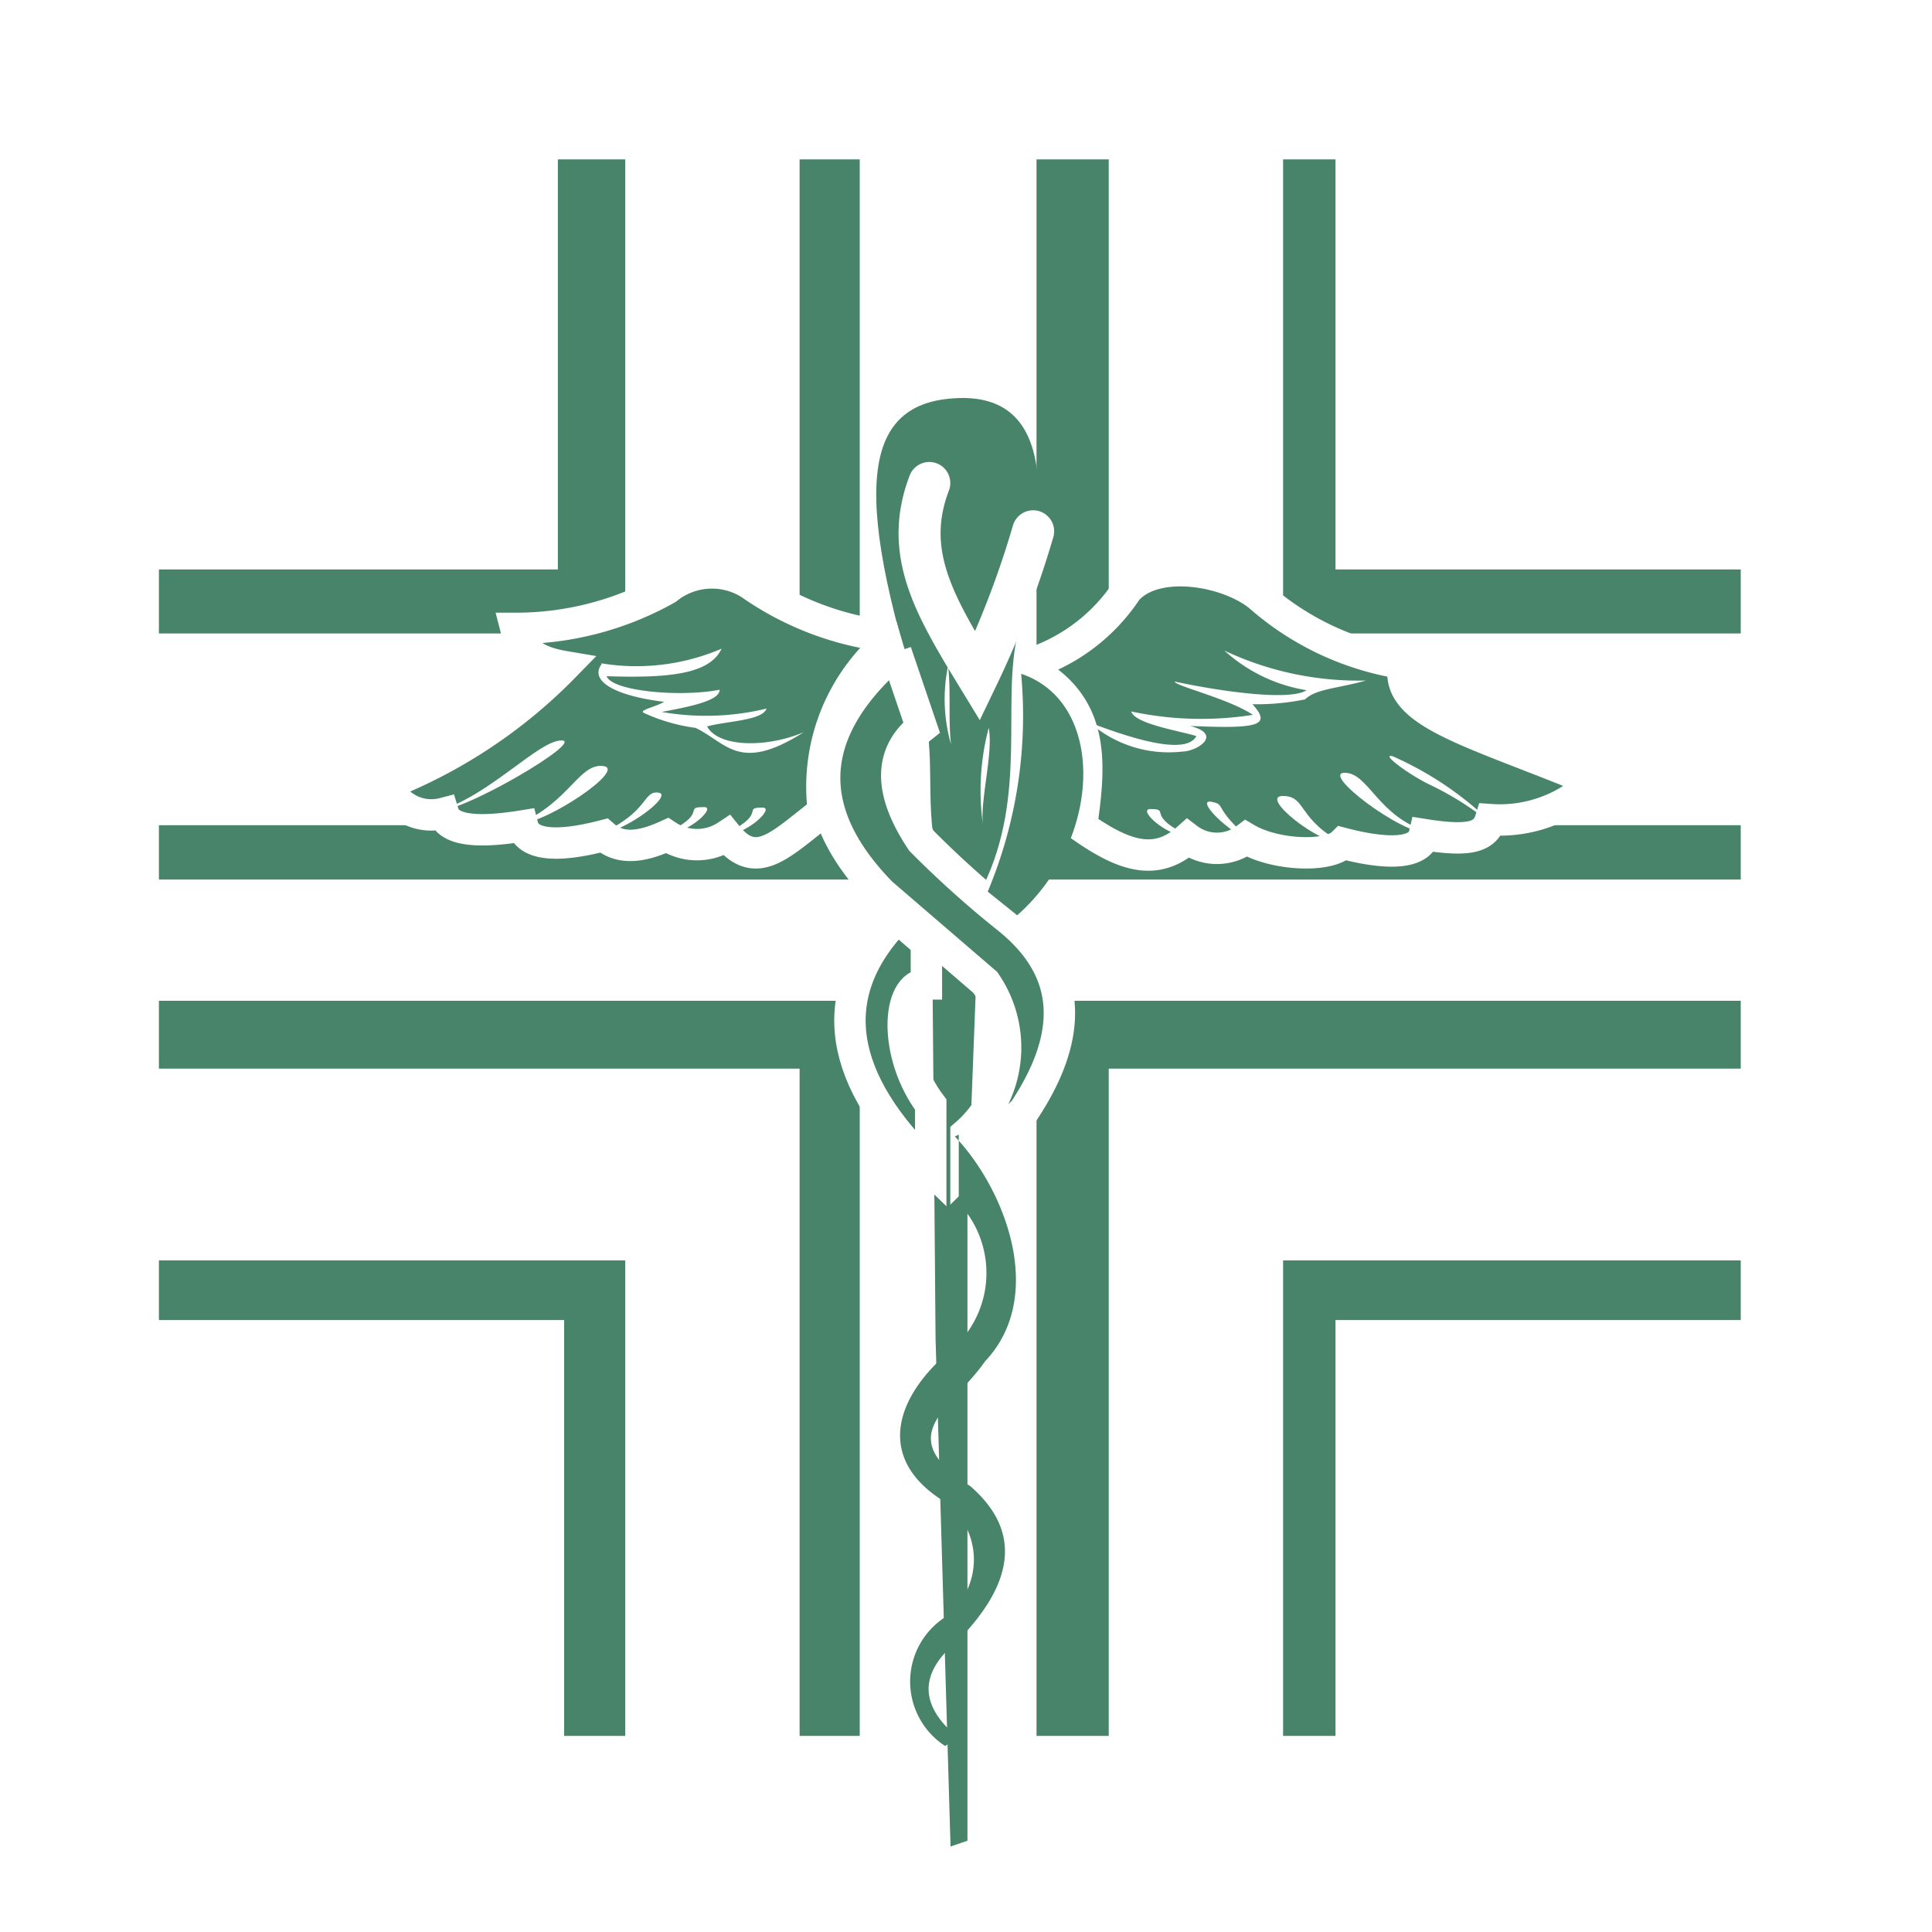
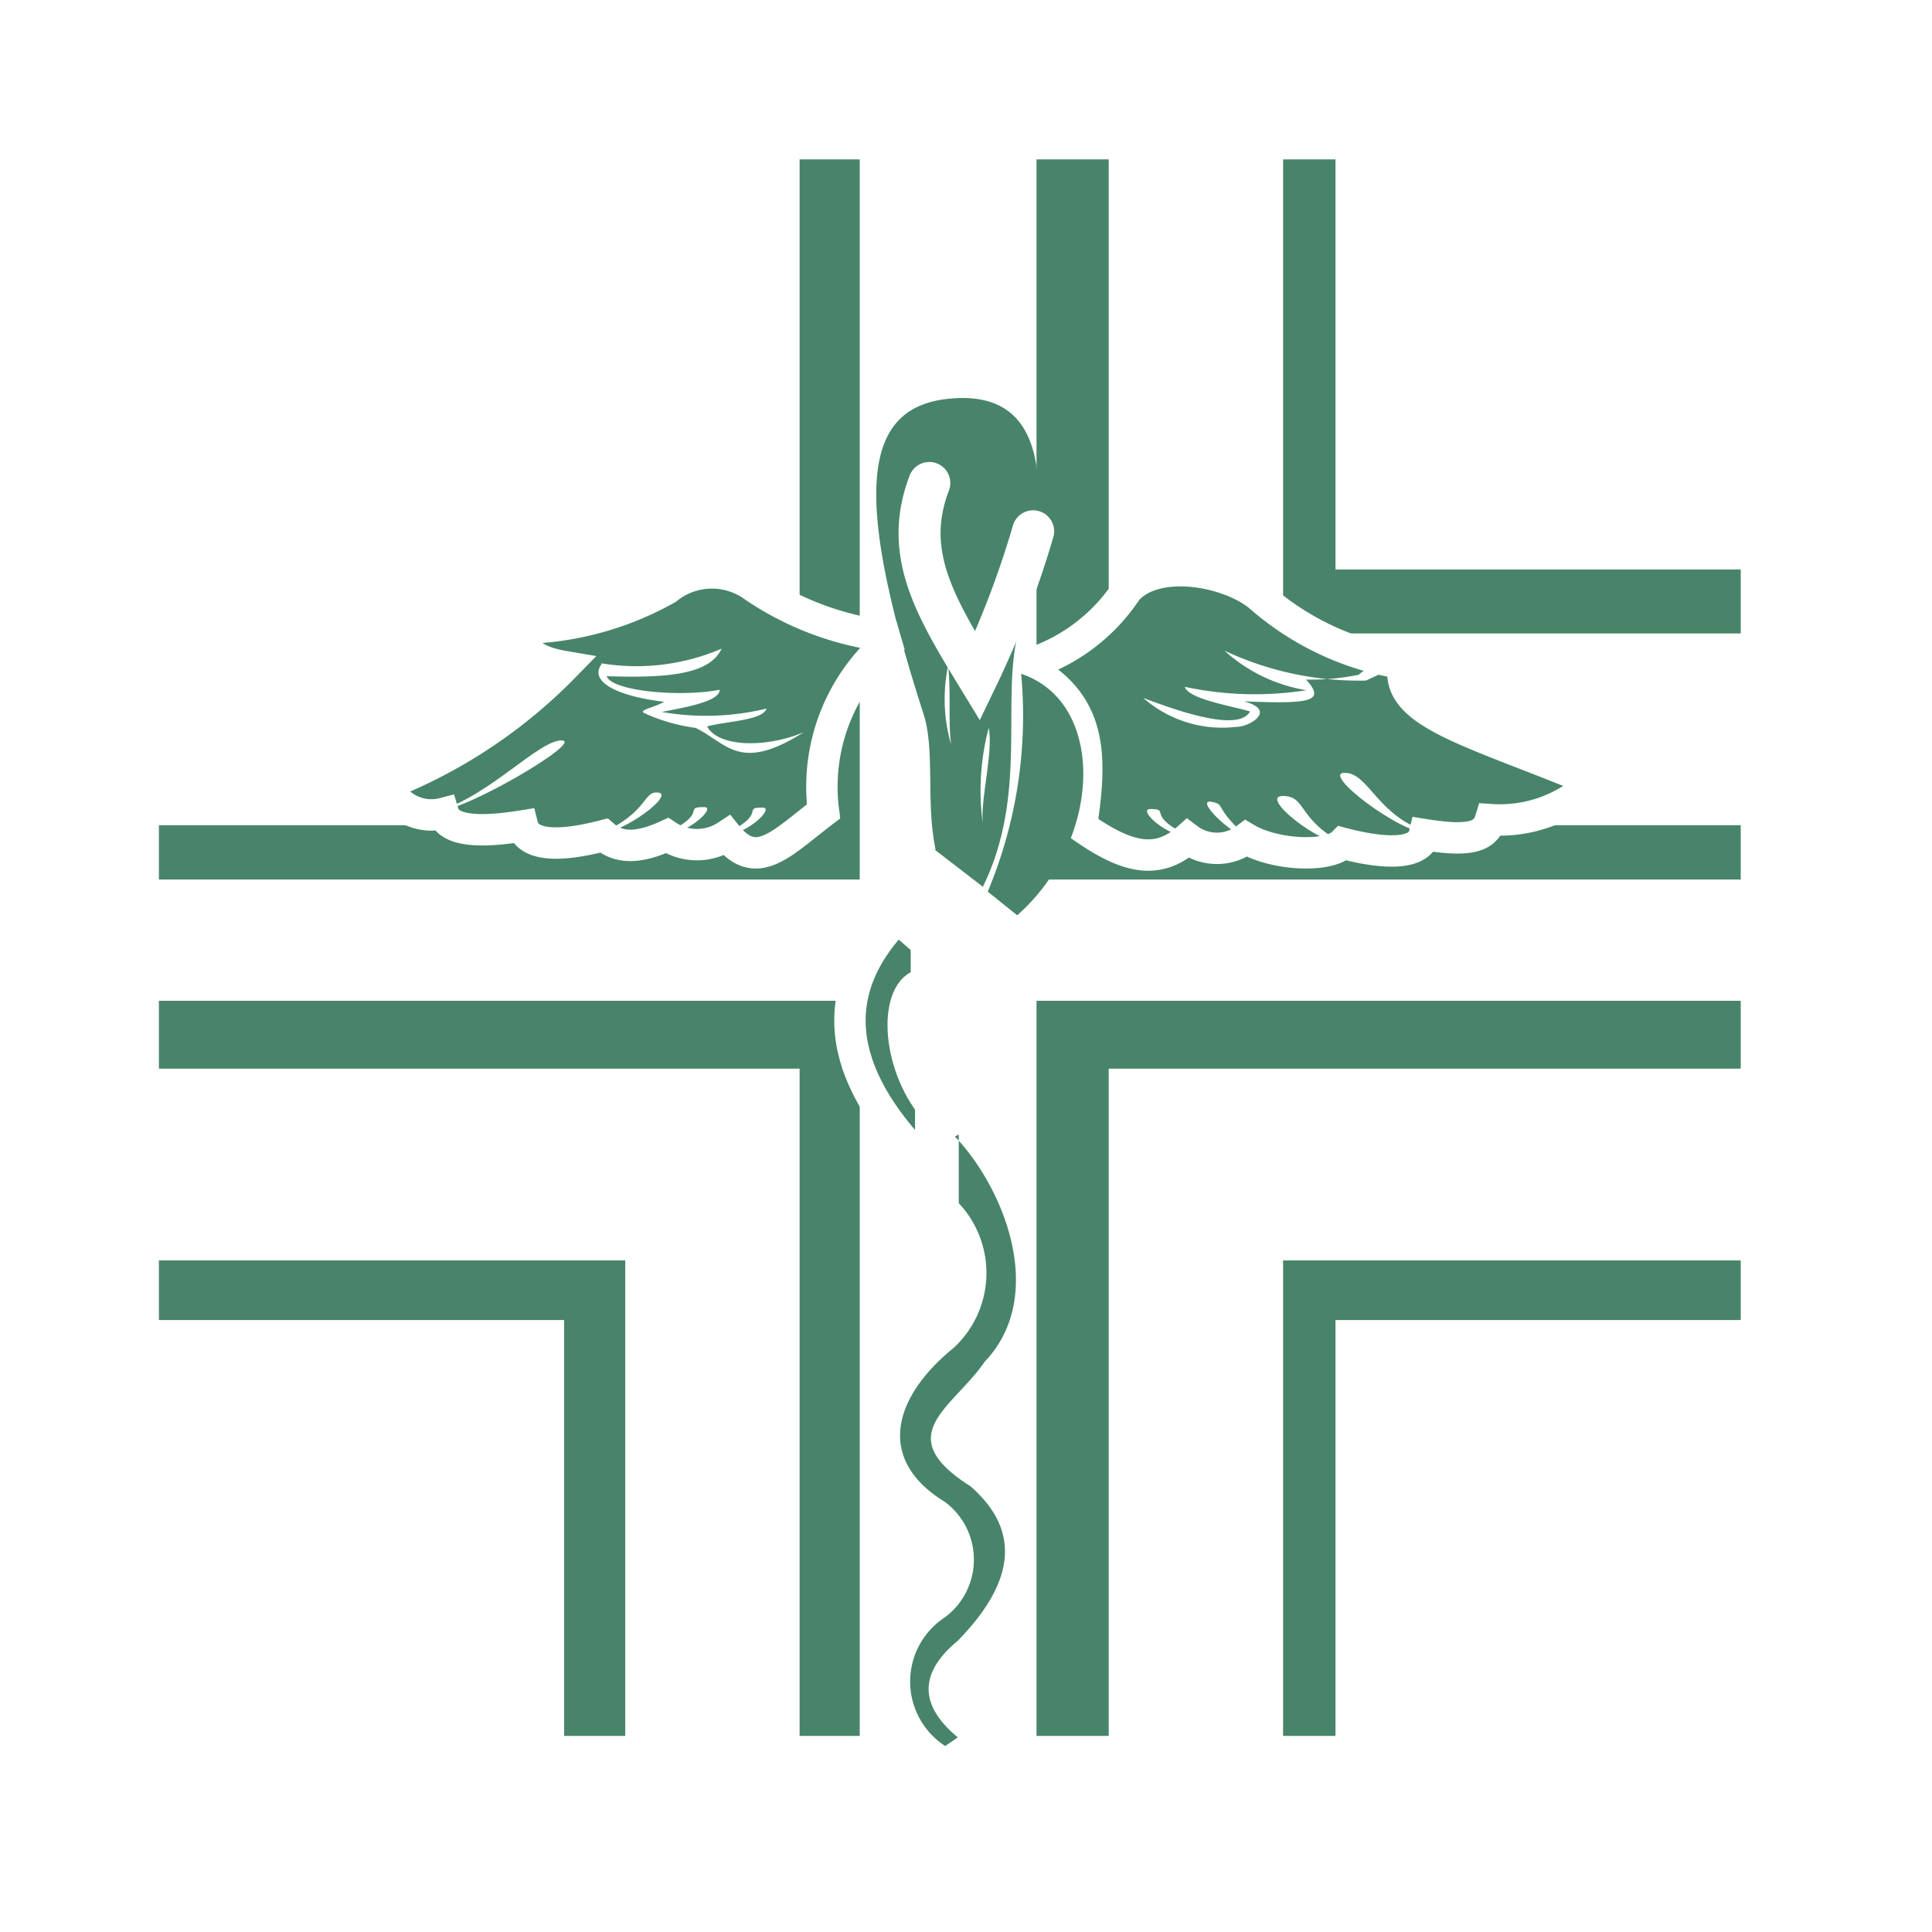
<svg xmlns="http://www.w3.org/2000/svg" id="Layer_1" data-name="Layer 1" viewBox="0 0 40 40">
  <rect x="0" y="0" width="40" height="40" fill="#333333" stroke="none" />
  <defs>
    <style>.cls-1,.cls-4{fill:#fff;}.cls-1,.cls-2,.cls-3,.cls-4,.cls-5{fill-rule:evenodd;}.cls-2,.cls-5{fill:#488469;}.cls-3{fill:#71aa8d;}.cls-4,.cls-5,.cls-6{stroke:#fff;stroke-miterlimit:2.61;}.cls-4{stroke-width:1.09px;}.cls-5,.cls-6{stroke-linecap:round;}.cls-5{stroke-width:0.65px;}.cls-6{fill:none;stroke-width:0.87px;}</style>
  </defs>
  <polygon class="cls-1" points="0 0 40 0 40 40 0 40 0 0 0 0" />
  <polygon class="cls-2" points="13.49 35.94 11.68 35.94 11.68 27.33 3.29 27.33 3.29 25.55 13.49 25.55 13.49 35.94 13.49 35.94 13.49 35.94" />
  <polygon class="cls-2" points="17.8 35.94 16.01 35.94 16.01 22.67 3.29 22.67 3.29 20.72 17.8 20.72 17.8 35.94 17.8 35.94 17.8 35.94" />
  <polygon class="cls-2" points="36.04 25.55 36.04 27.33 27.65 27.33 27.65 35.94 26.02 35.94 26.02 25.55 36.04 25.55 36.04 25.55 36.04 25.55" />
  <polygon class="cls-2" points="36.04 20.72 36.04 22.67 23.5 22.67 23.5 35.94 21.46 35.94 21.46 20.72 36.04 20.72 36.04 20.72 36.04 20.72" />
  <polygon class="cls-2" points="26.02 3.3 27.65 3.3 27.65 11.79 36.04 11.79 36.04 13.66 26.02 13.66 26.02 3.3 26.02 3.3 26.02 3.3" />
  <polygon class="cls-2" points="21.46 3.3 23.5 3.3 23.5 16.54 36.04 16.54 36.04 18.21 21.46 18.21 21.46 3.3 21.46 3.3 21.46 3.3" />
  <polygon class="cls-2" points="16.01 3.3 17.8 3.3 17.8 18.21 3.29 18.21 3.29 16.54 16.01 16.54 16.01 3.3 16.01 3.3 16.01 3.3" />
-   <polygon class="cls-2" points="11.55 3.3 13.49 3.3 13.49 13.66 3.29 13.66 3.29 11.79 11.55 11.79 11.55 3.3 11.55 3.3 11.55 3.3" />
  <polygon class="cls-3" points="3.29 25.55 13.49 25.55 13.49 35.94 16.01 35.94 16.01 22.67 3.29 22.67 3.29 25.55 3.29 25.55 3.29 25.55" />
  <polygon class="cls-3" points="36.04 25.55 26.02 25.55 26.02 35.94 23.5 35.94 23.5 22.67 36.04 22.67 36.04 25.55 36.04 25.55 36.04 25.55" />
  <polygon class="cls-3" points="3.29 13.66 13.49 13.66 13.49 3.3 16.01 3.3 16.01 16.54 3.29 16.54 3.29 13.66 3.29 13.66 3.29 13.66" />
  <polygon class="cls-3" points="36.04 13.66 26.02 13.66 26.02 3.3 23.5 3.3 23.5 16.54 36.04 16.54 36.04 13.66 36.04 13.66 36.04 13.66" />
  <polygon class="cls-4" points="37.58 13.66 26.02 13.66 26.02 1.76 23.5 1.76 23.5 16.54 37.58 16.54 37.58 13.66 37.58 13.66 37.58 13.66" />
  <polygon class="cls-4" points="2.42 13.66 13.49 13.66 13.49 1.76 16.01 1.76 16.01 16.54 2.42 16.54 2.42 13.66 2.42 13.66 2.42 13.66" />
  <polygon class="cls-4" points="37.58 25.55 26.02 25.55 26.02 37.09 23.5 37.09 23.5 22.67 37.58 22.67 37.58 25.55 37.58 25.55 37.58 25.55" />
  <polygon class="cls-4" points="2.42 25.55 13.49 25.55 13.49 37.09 16.01 37.09 16.01 22.67 2.42 22.67 2.42 25.55 2.42 25.55 2.42 25.55" />
  <path class="cls-2" d="M19.37,17.59c-.21-1,0-2.09-.26-2.84-1.53-4.75-1.24-6.49.82-6.51,1.82,0,1.85,2,1.15,4.85-.36,1.43.21,3.35-.73,5.27l-1-.77Z" />
  <path class="cls-5" d="M21.15,13.78c1.51.72,1.45,1.9,1.24,3.33.83.58,1.52.86,2.2.25a1,1,0,0,0,1.21,0c.59.35,1.7.4,2,.1,1,.26,1.6.2,1.69-.18.94.15,1.26.05,1.37-.31A2.78,2.78,0,0,0,33,16.18c-2.55-1.06-4.17-1.41-3.93-2.44a5.86,5.86,0,0,1-3-1.4c-.67-.54-2.15-.79-2.74-.12a3.8,3.8,0,0,1-2.12,1.56Z" />
  <path class="cls-1" d="M29.56,17.25C29,17.26,27.34,16,27.84,16s.68.91,1.72,1.22Z" />
-   <path class="cls-1" d="M30.81,17a6.31,6.31,0,0,0-1.2-.75c-.46-.22-1.05-.67-.77-.59a6.94,6.94,0,0,1,2,1.34Z" />
  <path class="cls-1" d="M27.85,17.48c-.55,0-1.79-1-1.29-1s.29.5,1.29,1Z" />
  <path class="cls-1" d="M25.93,17.42c-.53-.2-1.18-.88-.85-.82s0,.11.85.82Z" />
  <path class="cls-1" d="M24.69,17.34c-.53,0-1.14-.58-.88-.59.46,0-.15.13.88.59Z" />
-   <path class="cls-1" d="M28.28,14.09a6.53,6.53,0,0,1-2.93-.62,3.31,3.31,0,0,0,1.7.82c-.36.24-1.91,0-2.73-.18,0,.09,1.11.35,1.62.69a6.91,6.91,0,0,1-2.52-.07c.08.26,1,.4,1.35.51-.23.43-1.47,0-2.21-.28a2.48,2.48,0,0,0,1.92.6c.29,0,.86-.35.16-.53,1.4.06,1.7,0,1.29-.45a5,5,0,0,0,1.09-.1c.23-.22.65-.22,1.26-.39Z" />
+   <path class="cls-1" d="M28.28,14.09a6.53,6.53,0,0,1-2.93-.62,3.31,3.31,0,0,0,1.7.82a6.91,6.91,0,0,1-2.52-.07c.08.26,1,.4,1.35.51-.23.43-1.47,0-2.21-.28a2.48,2.48,0,0,0,1.92.6c.29,0,.86-.35.16-.53,1.4.06,1.7,0,1.29-.45a5,5,0,0,0,1.09-.1c.23-.22.65-.22,1.26-.39Z" />
  <path class="cls-6" d="M19.24,10c-.55,1.44.11,2.54,1,4a19.63,19.63,0,0,0,1.15-3" />
  <path class="cls-1" d="M19.63,13.78a3.38,3.38,0,0,0,.06,1.63c-.06-.51,0-1.08-.06-1.63Z" />
  <path class="cls-1" d="M20.47,15.07a5.08,5.08,0,0,0-.12,2c-.06-.5.22-1.5.12-2Z" />
-   <polygon class="cls-2" points="19.68 38.23 20.03 38.11 20.03 25.01 20.27 18.76 19.29 18.28 19.37 27.73 19.68 38.23 19.68 38.23 19.68 38.23" />
-   <path class="cls-5" d="M18.55,13.5l.53,1.56c-.68.54-.69,1.32,0,2.35A20.62,20.62,0,0,0,20.85,19c1.32,1.05,1.43,2.37.35,4L20,24.17v-.69a2.37,2.37,0,0,0,.4-3.14l-2.15-1.85c-1.79-1.83-1.42-3.51.32-5Z" />
  <path class="cls-2" d="M21.14,13.93a9.43,9.43,0,0,1-.69,4.53l.61.49c1.77-1.56,1.85-4.41.08-5Z" />
  <path class="cls-5" d="M18.58,19l.6.52v.85c-.62,0-.69,1.47.09,2.5v1.34c-1.89-1.82-2.26-3.6-.69-5.21Z" />
  <path class="cls-2" d="M19.85,23.49v1.42a2.11,2.11,0,0,1-.11,3c-1.23,1-1.63,2.3-.17,3.19a1.49,1.49,0,0,1,0,2.38,1.59,1.59,0,0,0,0,2.67l.26-.18c-.81-.67-.8-1.34,0-2,1.25-1.28,1.26-2.33.26-3.2-1.67-1.06-.37-1.61.3-2.58,1.29-1.36.41-3.58-.62-4.66Z" />
  <path class="cls-5" d="M18.53,13.19a3.93,3.93,0,0,0-1.48,3.61c-.86.65-1.38,1.27-2,.5a1.12,1.12,0,0,1-1.24,0c-.59.27-1,.27-1.31,0-1,.26-1.58.19-1.68-.2-.93.15-1.53.1-1.64-.26A1,1,0,0,1,8,16.24a10.51,10.51,0,0,0,3.68-2.44c-.71-.12-.9-.4-1-.79a6.37,6.37,0,0,0,3.13-.82,1.48,1.48,0,0,1,1.72-.1,6.2,6.2,0,0,0,3,1.1Z" />
  <path class="cls-1" d="M9.1,16.78c.55,0,3-1.44,2.53-1.45s-1.49,1.14-2.53,1.45Z" />
-   <path class="cls-1" d="M10.76,17.05c.55,0,2.23-1.13,1.73-1.19s-.69.73-1.73,1.19Z" />
  <path class="cls-1" d="M12.41,17.27c.56-.06,1.55-.82,1.22-.86s-.18.4-1.22.86Z" />
  <path class="cls-1" d="M14.91,17.31c.54,0,1.14-.59.88-.59-.46,0,.16.13-.88.59Z" />
  <path class="cls-1" d="M12.43,13.73a4.47,4.47,0,0,0,2.51-.3c-.25.54-1.13.61-2.38.57.11.31,1.52.44,2.34.28,0,.24-.68.36-1.2.46a5.31,5.31,0,0,0,2.17-.07c-.08.25-.84.26-1.23.37.23.43,1.22.45,2,.12-1.34.85-1.59.22-2.24-.09a3.73,3.73,0,0,1-1.07-.31c-.11-.06.24-.12.42-.23-1-.12-1.58-.43-1.28-.8Z" />
  <path class="cls-1" d="M13.7,17.29c.53,0,1.14-.58.88-.58-.47,0,.15.12-.88.58Z" />
</svg>